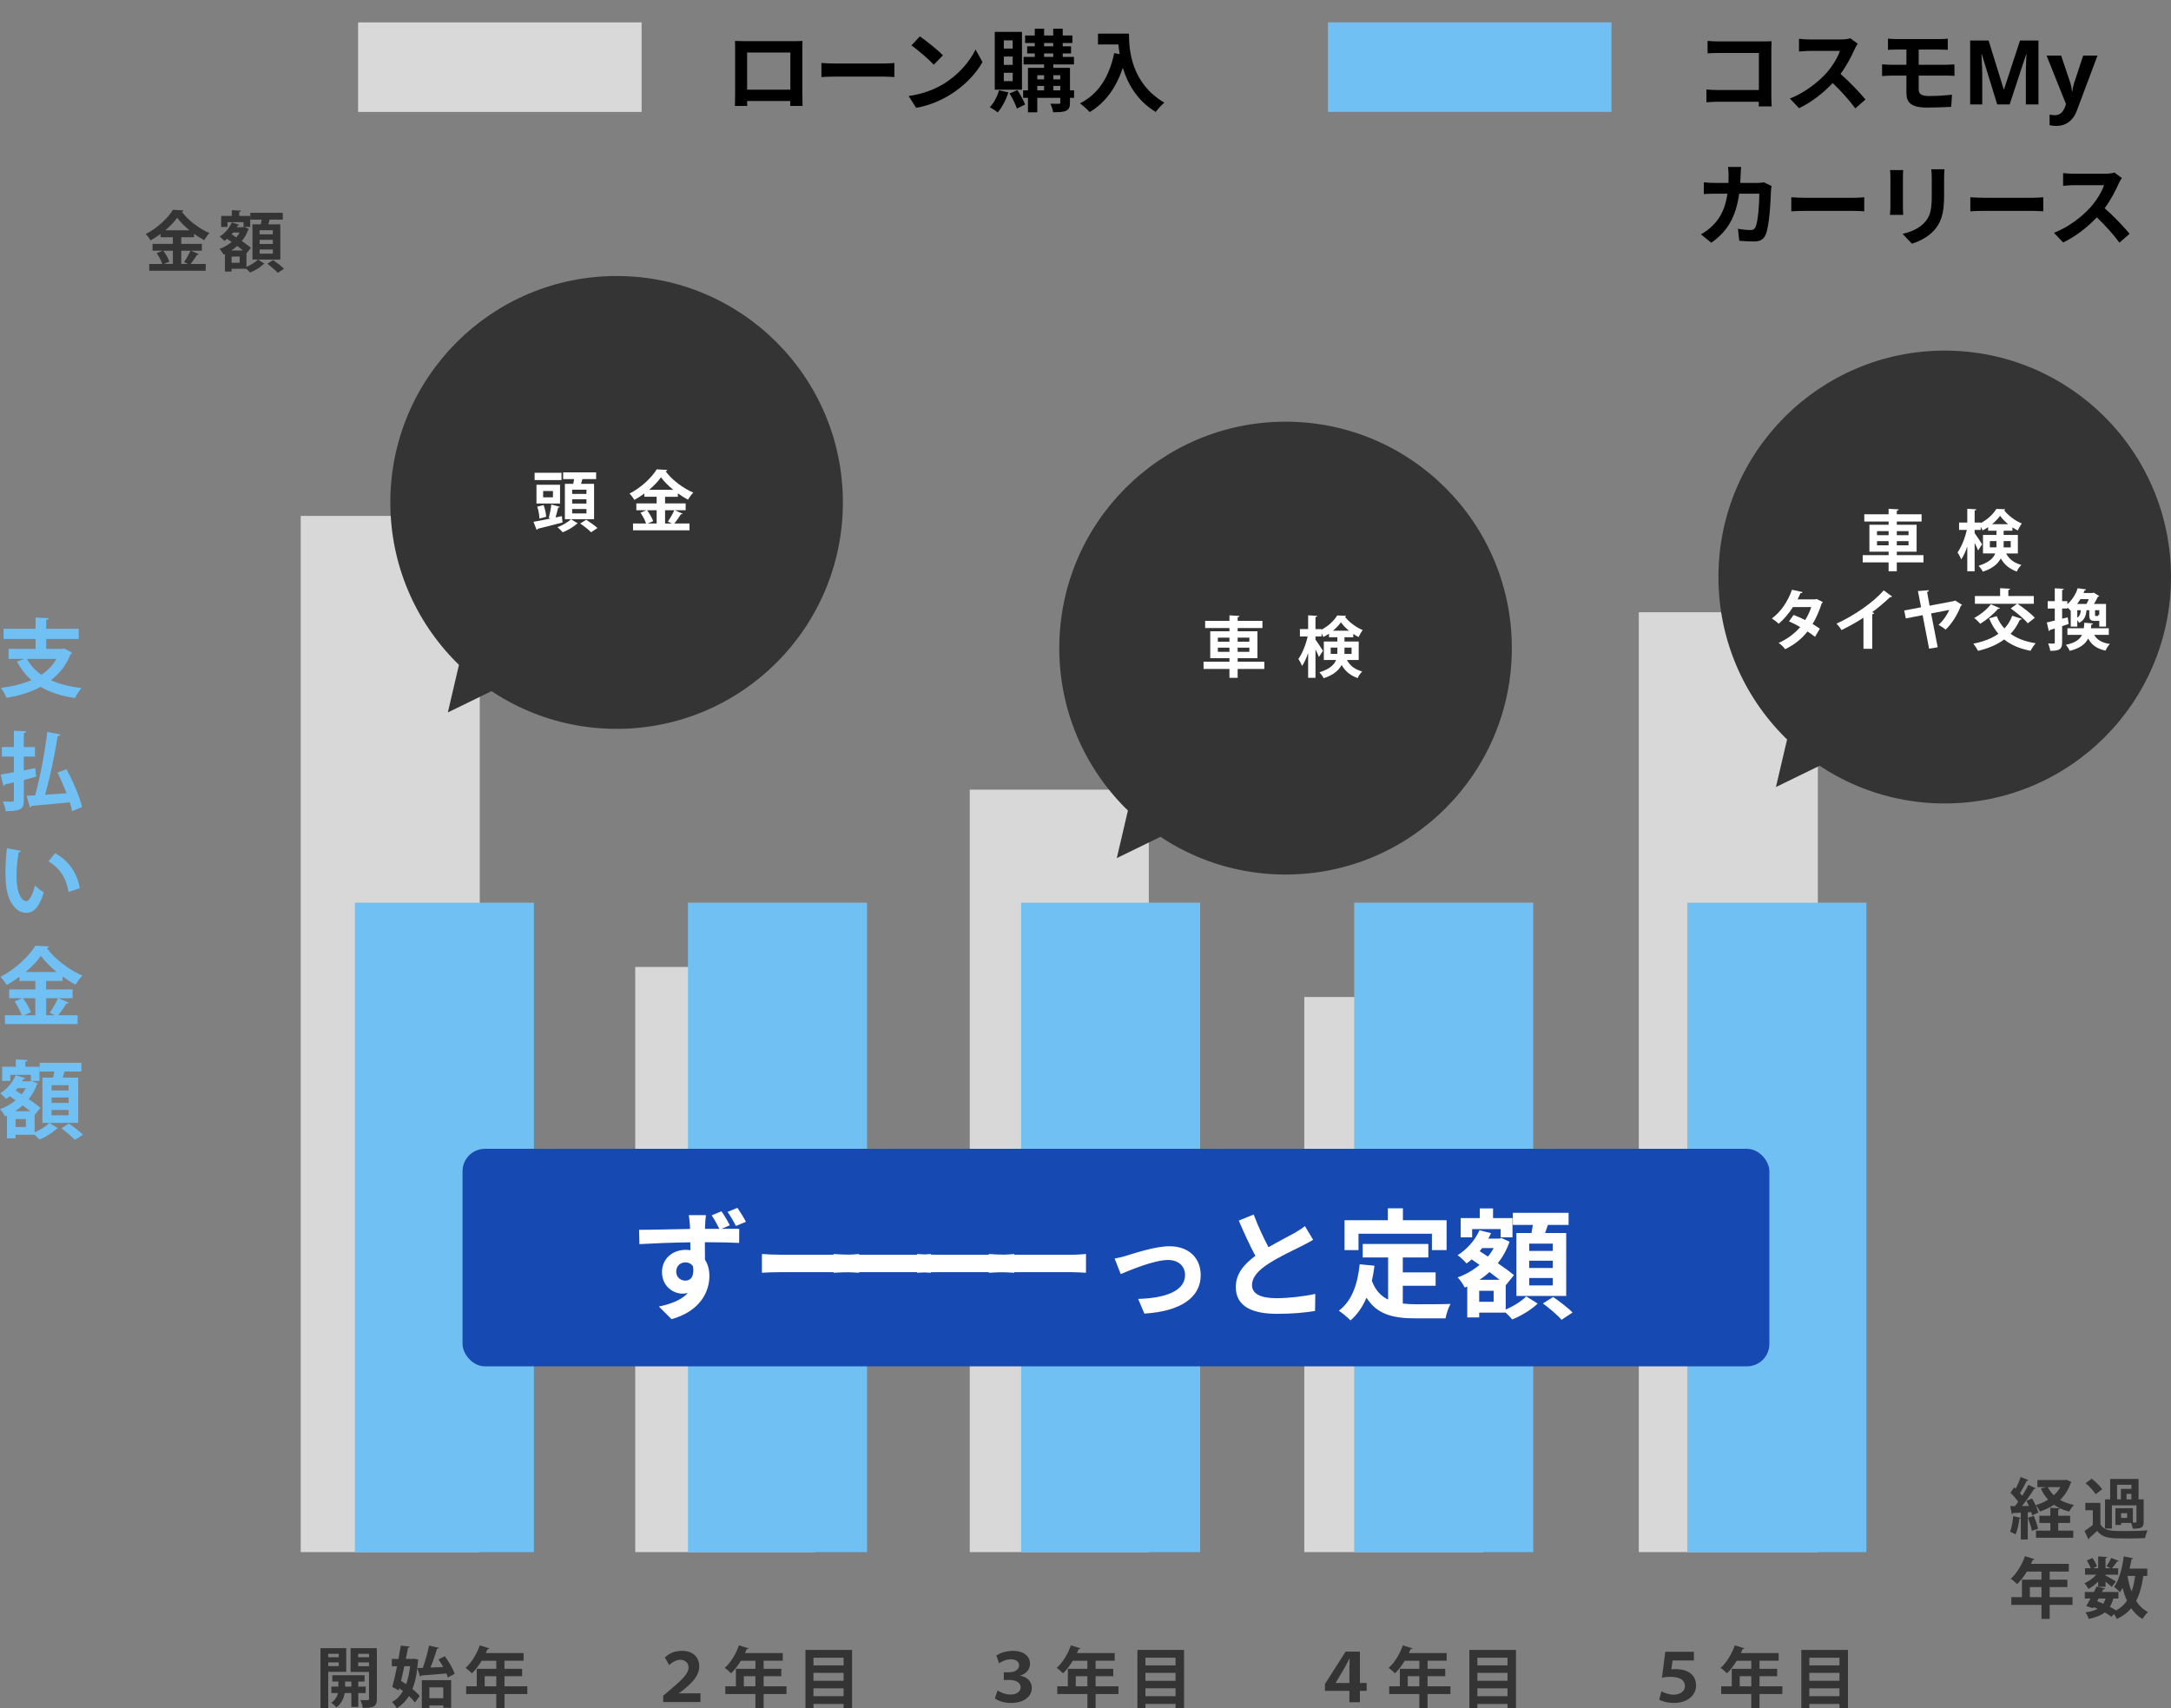
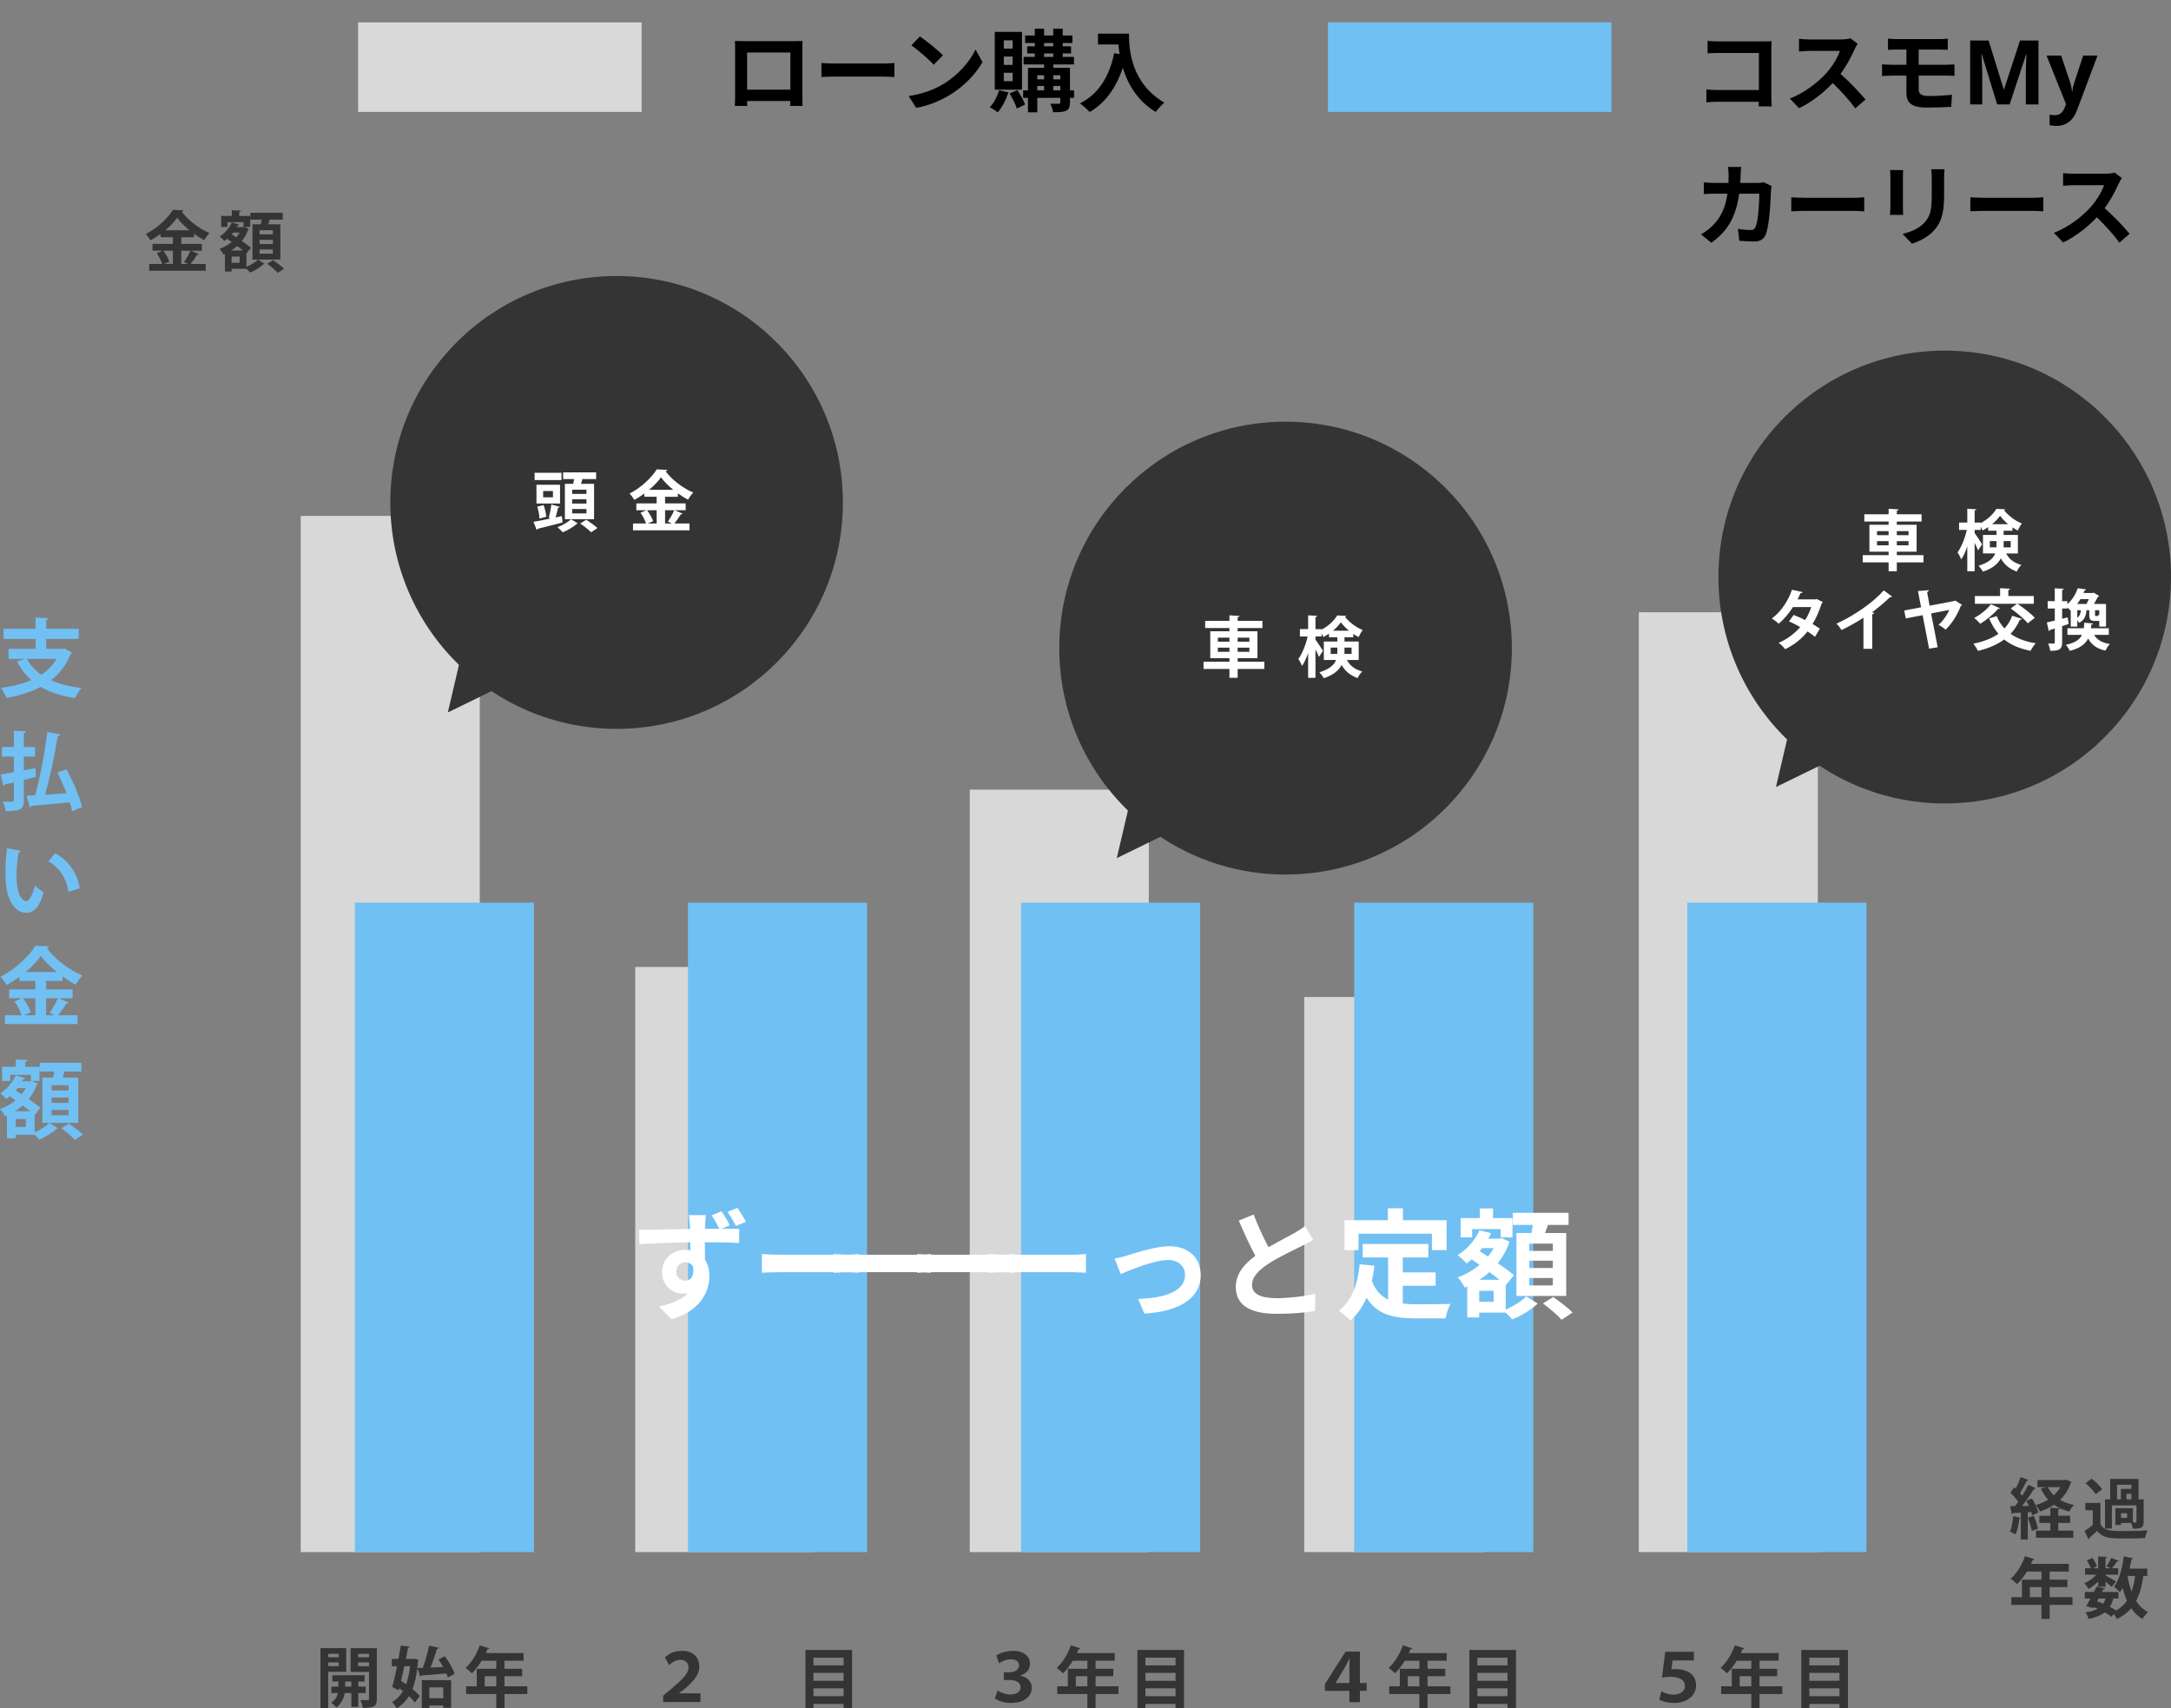
<svg xmlns="http://www.w3.org/2000/svg" fill="none" height="229" viewBox="0 0 291 229" width="291">
  <rect x="0" y="0" width="291" height="229" fill="#808080" stroke="none" />
  <clipPath id="a">
    <path d="m0 23h291v206h-291z" />
  </clipPath>
  <g clip-path="url(#a)">
    <path d="m64.307 69.158h-24v138.901h24z" fill="#d8d8d8" />
    <path d="m109.146 129.621h-24v78.437h24z" fill="#d8d8d8" />
    <path d="m153.986 105.854h-24.001v102.205h24.001z" fill="#d8d8d8" />
    <path d="m198.825 133.648h-24v74.411h24z" fill="#d8d8d8" />
    <path d="m243.664 82.072h-24v125.986h24z" fill="#d8d8d8" />
    <path d="m116.215 121.002h-24.001v87.057h24.001z" fill="#71c0f4" />
    <path d="m160.867 121.002h-24.001v87.057h24.001z" fill="#71c0f4" />
    <path d="m205.518 121.002h-24v87.057h24z" fill="#71c0f4" />
    <path d="m250.171 121.002h-24.001v87.057h24.001z" fill="#71c0f4" />
    <path d="m71.563 121.002h-24v87.057h24z" fill="#71c0f4" />
    <path d="m8.659 86.935 1.015.582c-.046.08-.114.149-.217.183-.582 1.461-1.483 2.603-2.624 3.482 1.141.525 2.51.868 4.096 1.05-.308.32-.684.936-.878 1.336-1.837-.263-3.354-.754-4.598-1.495-1.335.719-2.886 1.187-4.586 1.472-.125-.365-.491-1.016-.753-1.324 1.517-.206 2.909-.537 4.096-1.05-.776-.685-1.415-1.507-1.94-2.489l1.027-.354h-2.145v-1.347h3.617v-1.336h-4.29v-1.359h4.29v-1.507l1.745.091c-.011.114-.103.183-.319.229v1.187h4.358v1.359h-4.358v1.336h2.225zm-5.054 1.393c.468.845 1.107 1.553 1.939 2.123.844-.548 1.529-1.256 2.019-2.123z" fill="#71c0f4" />
    <path d="m3.194 103.268 1.54-.296c.046.422.069.787.103 1.153-.548.148-1.107.285-1.643.422v2.683c0 1.199-.365 1.507-2.419 1.507-.057-.354-.228-.924-.399-1.29.513.023 1.072.023 1.255.023.171-.012.228-.069.228-.251v-2.341l-1.187.274c-.023.114-.114.183-.205.206l-.388-1.53c.479-.08 1.095-.183 1.78-.308v-2.101h-1.609v-1.279h1.609v-2.18l1.643.069c-.011.125-.08.194-.308.228v1.884h1.495v1.279h-1.495zm5.716-.159c.867 1.609 1.78 3.699 2.088 5.08l-1.335.548c-.068-.354-.171-.753-.308-1.187-1.905.194-3.868.377-5.134.479-.023.115-.114.172-.217.183l-.445-1.541c.342-.012.73-.035 1.152-.057.65-2.375 1.312-5.8 1.631-8.506l1.757.342c-.034.126-.183.217-.376.251-.365 2.443-1.027 5.526-1.677 7.832.913-.057 1.905-.126 2.875-.194-.354-.936-.787-1.918-1.221-2.775z" fill="#71c0f4" />
    <path d="m2.806 114.053c-.034.103-.16.183-.297.194-.171.891-.297 2.09-.297 3.14 0 2.512.73 3.414 1.369 3.414.388 0 .867-1.142 1.118-2.089.274.274.833.719 1.164.913-.548 1.872-1.289 2.74-2.339 2.74-1.768 0-2.636-2.204-2.75-4.065-.023-.411-.046-.856-.046-1.324 0-1.039.068-2.18.205-3.265zm6.378 5.515c-.342-2.055-1.289-3.277-2.693-4.11l.901-1.074c1.609.868 2.944 2.444 3.297 4.681z" fill="#71c0f4" />
    <path d="m7.838 133.812 1.381.593c-.057.081-.171.126-.319.115-.274.468-.73 1.107-1.107 1.575h2.601v1.176h-9.732v-1.176h2.247c-.171-.525-.57-1.29-.958-1.861l1.027-.422h-1.746v-1.176h3.503v-1.142h-2.122v-.559c-.548.399-1.129.776-1.723 1.096-.183-.32-.559-.822-.833-1.085 1.962-.993 3.833-2.751 4.689-4.178l1.825.102c-.034.115-.137.217-.297.229 1.095 1.495 3.046 2.945 4.769 3.676-.342.342-.662.81-.913 1.222-.582-.309-1.175-.686-1.746-1.096v.593h-2.202v1.142h3.548v1.176zm-3.103 0h-1.654c.434.582.879 1.358 1.05 1.884l-.924.399h1.529zm2.864-3.516c-.856-.697-1.609-1.451-2.122-2.158-.479.696-1.198 1.45-2.042 2.158zm-.936 5.468c.377-.514.844-1.336 1.107-1.952h-1.586v2.283h1.175z" fill="#71c0f4" />
    <path d="m4.643 149.461v2.329c.753-.32 1.563-.834 1.974-1.268l1.152.72c-.034.034-.103.068-.205.08-.456.479-1.449 1.107-2.282 1.438-.16-.182-.411-.434-.639-.651h-2.556v.48h-1.152v-3.026l-.24.103c-.137-.285-.456-.742-.696-.982.753-.262 1.472-.673 2.088-1.187-.262-.194-.525-.377-.776-.548-.16.137-.319.262-.479.365-.194-.217-.559-.582-.799-.765.856-.514 1.666-1.438 2.077-2.42l1.289.4c-.034.091-.126.125-.274.125-.046.103-.103.194-.16.297h1.107l.205-.046c.297.137.548.24.799.354-.034.08-.091.114-.148.16-.251.708-.627 1.347-1.084 1.918.616.422 1.187.833 1.574 1.153zm-3.263-5.378v.811h-1.095v-1.895h1.837v-.982l1.574.079c-.011.115-.091.183-.297.206v.697h1.894v1.895h-1.152v-.811zm2.67 4.875c-.297-.239-.639-.502-1.004-.776-.319.285-.65.548-1.004.776zm-.582 2.112v-1.061h-1.381v1.061zm-.571-4.372c.217-.263.411-.548.571-.834h-1.107c-.08.103-.171.206-.262.309zm7.587-2.249v6.073h-4.803v-6.073h1.437c.057-.263.114-.548.16-.811h-1.962v-1.176h5.59v1.176h-2.259c-.068.251-.148.537-.239.811zm-1.289 1.724v-.708h-2.282v.708zm0 1.667v-.72h-2.282v.72zm0 1.666v-.719h-2.282v.719zm.844 3.3c-.377-.423-1.187-1.108-1.803-1.564l1.004-.628c.616.422 1.449 1.062 1.871 1.495z" fill="#71c0f4" />
    <g fill="#343434">
      <path d="m46.41 224.106h-2.414v4.867h-1.038v-8.038h3.453zm-1.003-2.407h-1.411v.453h1.411zm-1.411 1.643h1.411v-.497h-1.411zm5.024 3.615h-.994v1.857h-.932v-1.857h-.879c-.107.569-.417 1.43-1.136 1.919-.142-.187-.47-.48-.675-.622.541-.355.799-.871.896-1.297h-.888v-.87h.941v-.675h-.808v-.844h4.323v.844h-.843v.675h.994zm-2.76-.87h.834v-.675h-.834zm4.252-5.152v6.795c0 1.021-.382 1.217-1.891 1.217-.035-.293-.177-.782-.32-1.057.231.009.479.018.674.018.444 0 .488 0 .488-.187v-3.597h-2.468v-3.189zm-1.047.764h-1.456v.453h1.456zm-1.456 1.661h1.456v-.515h-1.456z" />
      <path d="m59.621 222.019c.541.728 1.118 1.688 1.323 2.363l-.923.488c-.044-.16-.106-.346-.186-.542-1.26.116-2.512.213-3.364.276-.018.089-.089.124-.16.133l-.373-1.128c-.124 1.092-.337 2.016-.657 2.798.399.328.754.657.976.941l-.639.862c-.195-.258-.479-.551-.808-.853-.417.693-.959 1.226-1.624 1.643-.142-.266-.417-.648-.639-.844.595-.319 1.083-.817 1.465-1.474-.16-.133-.329-.249-.488-.373l-.071.284-.87-.453c.204-.737.426-1.741.639-2.78h-.701v-.986h.888c.115-.622.222-1.225.311-1.776l1.207.124c-.009.08-.08.133-.231.142-.089.462-.186.977-.293 1.51h.932l.178-.027.568.134-.053.177c-.018.329-.053.64-.089.942l.728-.018c.328-.87.666-2.078.843-2.993l1.314.302c-.027.08-.124.133-.257.142-.213.755-.541 1.723-.879 2.505.55-.018 1.136-.045 1.722-.071-.195-.356-.417-.711-.63-1.022zm-5.423 1.341c-.142.666-.293 1.341-.435 1.963.213.133.444.284.674.444.249-.684.426-1.492.533-2.407zm2.343 5.614v-3.749h3.932v3.713h-1.056v-.32h-1.864v.356zm2.876-2.78h-1.864v1.456h1.864z" />
      <path d="m70.683 226.051v1.039h-3.062v1.883h-1.101v-1.883h-4.038v-1.039h1.42v-2.345h2.618v-1.083h-1.953c-.391.648-.843 1.243-1.314 1.687-.195-.204-.595-.559-.852-.728.781-.675 1.509-1.865 1.908-3.02l1.287.4c-.035.071-.124.115-.249.106-.071.178-.151.347-.231.524h5.068v1.031h-2.565v1.083h2.37v.995h-2.37v1.35zm-5.716 0h1.553v-1.35h-1.553z" />
      <path d="m25.584 33.605 1.074.462c-.044.062-.133.098-.248.089-.213.364-.568.861-.861 1.226h2.024v.915h-7.571v-.915h1.749c-.133-.409-.444-1.004-.746-1.448l.799-.329h-1.358v-.915h2.725v-.888h-1.651v-.435c-.426.311-.879.604-1.34.853-.142-.249-.435-.64-.648-.844 1.526-.772 2.982-2.14 3.648-3.251l1.42.08c-.027.089-.107.169-.231.178.852 1.163 2.37 2.292 3.71 2.86-.266.267-.515.631-.71.951-.453-.24-.914-.533-1.358-.853v.462h-1.713v.888h2.76v.915zm-2.414 0h-1.287c.337.453.683 1.057.817 1.465l-.719.311h1.19zm2.228-2.736c-.666-.542-1.252-1.128-1.651-1.679-.373.542-.932 1.128-1.589 1.679zm-.728 4.255c.293-.4.657-1.039.861-1.519h-1.234v1.776h.914z" />
      <path d="m33.034 33.969v1.812c.586-.249 1.216-.648 1.536-.986l.896.559c-.027.027-.08.053-.16.062-.355.373-1.127.862-1.775 1.119-.124-.142-.32-.338-.497-.506h-1.988v.373h-.896v-2.354l-.186.08c-.107-.222-.355-.577-.541-.764.586-.204 1.145-.524 1.624-.924-.204-.151-.408-.293-.604-.426-.124.106-.248.204-.373.284-.151-.169-.435-.453-.621-.595.666-.4 1.296-1.119 1.615-1.883l1.003.311c-.027.071-.098.098-.213.098-.036.08-.08.151-.124.231h.861l.16-.036c.231.106.426.186.621.275-.027.062-.071.089-.115.124-.195.55-.488 1.048-.843 1.492.479.329.923.648 1.225.897zm-2.539-4.184v.631h-.852v-1.474h1.429v-.764l1.225.062c-.009.089-.071.142-.231.16v.542h1.473v1.474h-.896v-.631zm2.077 3.793c-.231-.186-.497-.391-.781-.604-.248.222-.506.426-.781.604zm-.453 1.643v-.826h-1.074v.826zm-.444-3.402c.169-.204.32-.426.444-.648h-.861c-.062.08-.133.16-.204.24zm5.902-1.75v4.725h-3.737v-4.725h1.118c.044-.204.089-.426.124-.63h-1.527v-.915h4.349v.915h-1.757c-.053.195-.115.417-.186.63zm-1.003 1.341v-.55h-1.775v.55zm0 1.297v-.56h-1.775v.56zm0 1.297v-.559h-1.775v.559zm.657 2.567c-.293-.329-.923-.862-1.402-1.217l.781-.488c.479.329 1.127.826 1.456 1.163z" />
      <path d="m89.121 222.188c.55-.525 1.216-.889 2.334-.889 1.429 0 2.272.853 2.272 2.096 0 1.182-.87 2.088-2.015 3.047l-.692.533v.018h2.867v1.163h-4.997v-.843l.888-.747c1.695-1.447 2.512-2.202 2.512-3.055 0-.577-.426-1.013-1.092-1.013-.488 0-1.012.24-1.5.711z" />
-       <path d="m105.42 226.051v1.039h-3.062v1.883h-1.1v-1.883h-4.039v-1.039h1.42v-2.345h2.619v-1.083h-1.953c-.391.648-.843 1.243-1.314 1.687-.195-.204-.595-.559-.852-.728.781-.675 1.509-1.865 1.908-3.02l1.286.4c-.035.071-.124.115-.248.106-.071.178-.151.347-.231.524h5.068v1.031h-2.565v1.083h2.37v.995h-2.37v1.35zm-5.716 0h1.554v-1.35h-1.554z" />
      <path d="m107.962 221.175h6.249v7.799h-1.136v-.56h-4.039v.56h-1.074zm5.113 1.039h-4.039v1.031h4.039zm0 2.034h-4.039v1.066h4.039zm-4.039 3.127h4.039v-1.057h-4.039z" />
      <path d="m133.554 221.93c.435-.329 1.296-.631 2.237-.631 1.455 0 2.272.764 2.272 1.697 0 .746-.417 1.341-1.34 1.625v.018c.861.107 1.58.702 1.58 1.626 0 1.137-1.03 2.016-2.787 2.016-.941 0-1.713-.267-2.166-.604l.364-1.075c.293.213.985.551 1.722.551.905 0 1.367-.453 1.367-.96 0-.719-.755-.994-1.509-.994h-.746v-1.031h.737c.612 0 1.314-.275 1.314-.923 0-.453-.373-.817-1.101-.817-.639 0-1.296.319-1.58.541z" />
      <path d="m149.916 226.051v1.039h-3.062v1.883h-1.101v-1.883h-4.038v-1.039h1.42v-2.345h2.618v-1.083h-1.953c-.39.648-.843 1.243-1.313 1.687-.195-.204-.595-.559-.852-.728.781-.675 1.509-1.865 1.908-3.02l1.287.4c-.036.071-.124.115-.249.106-.071.178-.15.347-.23.524h5.068v1.031h-2.565v1.083h2.37v.995h-2.37v1.35zm-5.716 0h1.553v-1.35h-1.553z" />
      <path d="m152.458 221.175h6.249v7.799h-1.137v-.56h-4.038v.56h-1.074zm5.112 1.039h-4.038v1.031h4.038zm0 2.034h-4.038v1.066h4.038zm-4.038 3.127h4.038v-1.057h-4.038z" />
      <path d="m180.872 228.183v-1.519h-3.275v-.924l2.769-4.343h1.917v4.21h.905v1.057h-.905v1.519zm0-2.576v-1.928c0-.435.018-.861.035-1.323h-.044c-.231.462-.453.888-.701 1.332l-1.145 1.919z" />
      <path d="m194.411 226.051v1.039h-3.062v1.883h-1.101v-1.883h-4.038v-1.039h1.42v-2.345h2.618v-1.083h-1.952c-.391.648-.844 1.243-1.314 1.687-.195-.204-.595-.559-.852-.728.781-.675 1.509-1.865 1.908-3.02l1.287.4c-.035.071-.124.115-.248.106-.071.178-.151.347-.231.524h5.068v1.031h-2.565v1.083h2.37v.995h-2.37v1.35zm-5.716 0h1.553v-1.35h-1.553z" />
      <path d="m196.953 221.175h6.249v7.799h-1.136v-.56h-4.039v.56h-1.074zm5.113 1.039h-4.039v1.031h4.039zm0 2.034h-4.039v1.066h4.039zm-4.039 3.127h4.039v-1.057h-4.039z" />
      <path d="m223.211 221.424h3.843v1.163h-2.858l-.169 1.191c.178-.018.355-.036.559-.036 1.287 0 2.752.497 2.752 2.211 0 1.244-1.092 2.328-2.947 2.328-.879 0-1.598-.222-1.988-.435l.293-1.128c.31.186.976.453 1.651.453.701 0 1.5-.347 1.5-1.155 0-.711-.524-1.235-2.015-1.235-.435 0-.737.036-1.065.124z" />
      <path d="m238.906 226.051v1.039h-3.062v1.883h-1.101v-1.883h-4.038v-1.039h1.42v-2.345h2.618v-1.083h-1.952c-.391.648-.843 1.243-1.314 1.687-.195-.204-.595-.559-.852-.728.781-.675 1.509-1.865 1.908-3.02l1.287.4c-.035.071-.124.115-.248.106-.071.178-.151.347-.231.524h5.068v1.031h-2.565v1.083h2.37v.995h-2.37v1.35zm-5.716 0h1.553v-1.35h-1.553z" />
      <path d="m241.448 221.175h6.249v7.799h-1.136v-.56h-4.039v.56h-1.074zm5.113 1.039h-4.039v1.031h4.039zm0 2.034h-4.039v1.066h4.039zm-4.039 3.127h4.039v-1.057h-4.039z" />
      <path d="m272.386 203.134c-.027-.133-.062-.284-.115-.444l-.471.036v3.641h-.932v-2.868c-.044.062-.115.079-.186.071-.089.728-.267 1.581-.515 2.122-.195-.124-.532-.275-.746-.373.222-.488.356-1.332.435-2.087l1.012.24v-.693c-.399.027-.754.045-1.047.054-.027.088-.098.124-.16.133l-.213-1.066h.639c.142-.178.293-.373.435-.577-.258-.391-.675-.871-1.047-1.217l.514-.729.196.178c.257-.498.515-1.093.674-1.563l1.039.426c-.036.053-.125.089-.24.089-.222.488-.586 1.154-.896 1.643.106.125.213.249.301.364.311-.506.604-1.021.817-1.465l1.003.453c-.044.062-.133.097-.249.097-.408.684-1.029 1.572-1.606 2.283l.923-.009c-.098-.24-.222-.471-.337-.684l.763-.319c.355.595.719 1.376.834 1.9zm-.036 2.079c-.079-.471-.319-1.208-.532-1.759l.79-.257c.231.55.47 1.252.568 1.723zm4.607-6.857.71.311c-.027.053-.062.098-.115.133-.302.915-.79 1.661-1.42 2.265.523.311 1.153.533 1.855.675-.213.204-.497.622-.64.888-.789-.204-1.464-.506-2.032-.906-.568.373-1.198.675-1.882.897-.115-.257-.372-.648-.577-.852.604-.169 1.172-.418 1.678-.738-.4-.417-.719-.915-.977-1.483l.684-.195h-1.145v-.951h3.683zm-1.074 5.791v1.039h2.015v.95h-4.997v-.95h1.926v-1.039h-1.473v-.959h1.473v-1.066l1.287.071c-.009.089-.071.142-.231.178v.817h1.598v.959zm-1.393-4.796c.203.408.47.772.807 1.092.346-.32.639-.684.87-1.092z" />
      <path d="m281.54 201.465v2.869c.533.906 1.509.906 3.142.906 1.057 0 2.326-.027 3.178-.098-.124.249-.284.737-.337 1.039-.675.036-1.651.053-2.548.053-2.05 0-3.071 0-3.879-1.021-.355.346-.727.684-1.047.95.009.107-.027.142-.115.187l-.524-1.119c.346-.231.745-.516 1.11-.817v-1.963h-1.003v-.986zm-1.171-3.251c.506.4 1.127.995 1.411 1.421l-.879.666c-.248-.426-.843-1.048-1.349-1.483zm2.707 3.588v3.1h-.923v-3.908h.692v-2.745h3.808v2.745h.683v2.993c0 .8-.284.933-1.455.933-.036-.231-.125-.542-.231-.773h-1.341v.276h-.763v-2.248h2.344v1.919h.363c.089 0 .116-.027.116-.116v-2.176zm.692-2.762v1.954h.515v-1.403h1.411v-.551zm1.349 4.432v-.622h-.808v.622zm.577-2.478v-.737h-.657v.737z" />
      <path d="m277.8 214.098v1.039h-3.062v1.883h-1.101v-1.883h-4.038v-1.039h1.42v-2.345h2.618v-1.083h-1.952c-.391.648-.844 1.243-1.314 1.687-.195-.204-.595-.559-.852-.728.781-.675 1.509-1.865 1.908-3.02l1.287.4c-.035.071-.124.115-.248.106-.071.178-.151.347-.231.524h5.068v1.031h-2.565v1.083h2.37v.995h-2.37v1.35zm-5.716 0h1.553v-1.35h-1.553z" />
      <path d="m281.238 212.712v-.702c-.399.4-.869.764-1.304.995-.116-.231-.355-.577-.542-.772.559-.231 1.181-.667 1.598-1.146h-1.509v-.862h.763c-.106-.311-.319-.719-.523-1.039l.745-.346c.257.346.515.817.604 1.128l-.524.257h.692v-1.581l1.216.071c-.008.08-.08.134-.23.151v1.359h.701l-.577-.266c.222-.311.497-.782.648-1.119l1.012.399c-.045.072-.142.089-.231.08-.178.267-.462.64-.693.906h.835v.862h-1.695v.115c.355.169 1.189.649 1.402.791l-.568.737c-.177-.178-.515-.462-.834-.711v.693zm6.586-1.456h-.532c-.187 1.314-.48 2.424-.968 3.348.409.64.932 1.155 1.589 1.492-.24.213-.577.64-.737.933-.612-.364-1.109-.853-1.509-1.439-.497.595-1.136 1.075-1.934 1.439-.072-.169-.223-.453-.373-.675l-.346.382c-.231-.187-.542-.391-.888-.586-.515.399-1.216.666-2.175.87-.062-.293-.248-.666-.435-.879.693-.098 1.234-.24 1.651-.48-.168-.08-.346-.151-.523-.222l-.08.142-.932-.284c.177-.284.373-.631.577-1.013h-.764v-.879h1.225c.125-.249.24-.497.346-.719l1.145.239c-.026.116-.15.134-.248.125-.053.115-.115.231-.169.355h2.21v.879h-.683c-.115.427-.266.8-.462 1.11.311.169.595.329.826.489.612-.328 1.092-.764 1.464-1.306-.239-.523-.426-1.092-.585-1.705-.116.195-.24.391-.364.559-.178-.195-.551-.55-.782-.719.675-.87 1.092-2.478 1.305-4.077l1.261.249c-.027.08-.107.133-.231.133-.071.418-.151.844-.249 1.253h2.37zm-6.533 3.028-.195.365c.276.097.551.213.826.328.124-.204.231-.426.31-.693zm3.888-3.028-.009.017c.133.746.302 1.448.542 2.079.222-.613.381-1.315.479-2.096z" />
      <path d="m82.65 97.704c16.751 0 30.331-13.589 30.331-30.352s-13.58-30.352-30.331-30.352-30.331 13.589-30.331 30.352 13.58 30.352 30.331 30.352z" />
      <path d="m61.768 88.066 5.121 4.091-6.861 3.345z" />
    </g>
    <path d="m75.315 69.186.089.853c-1.207.32-2.494.64-3.328.844-.009.08-.071.133-.142.151l-.426-1.084c.595-.098 1.411-.266 2.29-.444l-.24-.08c.133-.488.284-1.252.337-1.803l1.145.32c-.027.062-.107.106-.231.106-.08.391-.213.897-.346 1.315zm-.053-5.809v.977h-3.603v-.977zm-.195 1.607v2.514h-3.16v-2.514zm-2.201 2.718c.186.498.32 1.146.346 1.572l-.905.24c-.009-.426-.124-1.093-.293-1.599zm1.252-1.039v-.844h-1.314v.844zm3.329 3.499c-.027.036-.08.053-.151.062-.382.382-1.189.87-1.873 1.128-.16-.187-.47-.498-.701-.684.674-.231 1.438-.693 1.819-1.066zm2.183-5.303v4.743h-3.914v-4.743h1.118c.044-.204.089-.426.115-.639h-1.464v-.897h4.42v.897h-1.837c-.053.195-.115.417-.186.639zm-1.021 1.35v-.569h-1.917v.569zm0 1.297v-.577h-1.917v.577zm0 1.315v-.586h-1.917v.586zm.621 2.531c-.302-.32-.959-.835-1.456-1.173l.808-.506c.479.311 1.154.79 1.5 1.11z" fill="#fff" />
    <path d="m90.433 68.395 1.074.462c-.044.062-.133.098-.249.089-.213.364-.568.861-.861 1.226h2.024v.915h-7.571v-.915h1.749c-.133-.409-.444-1.004-.746-1.448l.799-.329h-1.358v-.915h2.725v-.888h-1.651v-.435c-.426.311-.879.604-1.34.853-.142-.249-.435-.64-.648-.844 1.527-.772 2.982-2.14 3.648-3.251l1.42.08c-.027.089-.106.169-.231.178.852 1.164 2.37 2.292 3.71 2.86-.266.267-.515.631-.71.951-.453-.24-.914-.533-1.358-.853v.462h-1.713v.888h2.76v.915zm-2.414 0h-1.287c.337.453.683 1.057.817 1.465l-.719.311h1.19zm2.228-2.736c-.666-.542-1.252-1.128-1.651-1.679-.373.542-.932 1.128-1.589 1.679zm-.728 4.255c.293-.4.657-1.039.861-1.519h-1.234v1.777h.914z" fill="#fff" />
    <path d="m172.316 117.231c16.751 0 30.331-13.589 30.331-30.352s-13.58-30.352-30.331-30.352-30.331 13.589-30.331 30.352 13.58 30.352 30.331 30.352z" fill="#343434" />
    <path d="m151.434 107.592 5.121 4.091-6.861 3.345z" fill="#343434" />
    <path d="m169.472 88.703v.968h-3.577v1.19h-1.1v-1.19h-3.471v-.968h3.471v-.471h-2.574v-3.606h2.574v-.435h-3.258v-.968h3.258v-.737l1.349.08c-.009.089-.08.142-.249.169v.488h3.32v.968h-3.32v.435h2.654v3.606h-2.654v.471zm-6.231-3.224v.542h1.554v-.542zm0 1.901h1.554v-.559h-1.554zm4.225-1.901h-1.571v.542h1.571zm0 1.901v-.559h-1.571v.559z" fill="#fff" />
    <path d="m182.122 88.472h-1.58c.515.933 1.189 1.279 2.05 1.545-.239.222-.497.578-.612.888-.888-.346-1.589-.799-2.148-1.768-.373.711-1.083 1.35-2.405 1.777-.098-.213-.4-.622-.568-.791 1.384-.435 1.979-1.012 2.227-1.652h-1.642v-2.478h1.811v-.569h-1.118v-.48c-.24.169-.497.32-.746.444-.062-.142-.151-.32-.248-.497v.426h-.817v.426c.24.311.87 1.279 1.003 1.501l-.541.826c-.098-.258-.276-.648-.462-1.021v3.81h-.985v-3.322c-.231.684-.515 1.306-.817 1.741-.097-.284-.328-.702-.488-.95.524-.711 1.003-1.945 1.243-3.011h-1.039v-.986h1.101v-1.847l1.216.071c-.009.08-.071.133-.231.16v1.617h.817v.071c.878-.453 1.695-1.217 2.094-1.901.036 0 .071.009 1.199.044-.018.062-.08.115-.16.133.541.711 1.517 1.439 2.379 1.777-.196.258-.409.639-.551.942-.231-.116-.47-.258-.71-.426v.453h-1.18v.569h1.908zm-3.755-.817h.879c.009-.098.009-.204.009-.302v-.542h-.888zm2.45-3.109c-.435-.355-.816-.755-1.083-1.128-.248.373-.63.764-1.065 1.128zm.346 2.265h-.949v.568c0 .089 0 .186-.009.275h.958z" fill="#fff" />
    <path d="m260.669 107.704c16.751 0 30.331-13.589 30.331-30.352s-13.58-30.352-30.331-30.352-30.331 13.589-30.331 30.352 13.58 30.352 30.331 30.352z" fill="#343434" />
    <path d="m239.787 98.065 5.121 4.091-6.861 3.345z" fill="#343434" />
    <path d="m257.825 74.421v.968h-3.577v1.19h-1.1v-1.19h-3.471v-.968h3.471v-.471h-2.574v-3.606h2.574v-.435h-3.258v-.968h3.258v-.737l1.349.08c-.009.089-.08.142-.249.169v.489h3.32v.968h-3.32v.435h2.654v3.606h-2.654v.471zm-6.231-3.224v.542h1.554v-.542zm0 1.901h1.554v-.559h-1.554zm4.225-1.901h-1.571v.542h1.571zm0 1.901v-.559h-1.571v.559z" fill="#fff" />
    <path d="m270.475 74.191h-1.58c.515.933 1.189 1.279 2.05 1.545-.239.222-.497.577-.612.888-.888-.346-1.589-.799-2.148-1.768-.373.711-1.083 1.35-2.405 1.776-.098-.213-.4-.622-.568-.791 1.384-.435 1.979-1.012 2.227-1.652h-1.642v-2.478h1.811v-.569h-1.118v-.48c-.24.169-.497.32-.746.444-.062-.142-.151-.32-.248-.497v.426h-.817v.426c.24.311.87 1.279 1.003 1.501l-.541.826c-.098-.258-.276-.648-.462-1.021v3.81h-.985v-3.322c-.231.684-.515 1.306-.817 1.741-.097-.284-.328-.702-.488-.95.524-.711 1.003-1.945 1.243-3.011h-1.039v-.986h1.101v-1.847l1.216.071c-.009.08-.071.133-.231.16v1.617h.817v.071c.878-.453 1.695-1.217 2.094-1.901.036 0 .071.009 1.199.044-.018.062-.08.116-.16.133.541.711 1.517 1.439 2.379 1.776-.196.258-.409.639-.551.942-.231-.116-.47-.258-.71-.426v.453h-1.18v.568h1.908zm-3.755-.817h.879c.009-.098.009-.204.009-.302v-.542h-.888zm2.45-3.108c-.435-.355-.816-.755-1.083-1.128-.248.373-.63.764-1.065 1.128zm.346 2.265h-.949v.569c0 .089 0 .186-.009.275h.958z" fill="#fff" />
    <path d="m244.332 80.704c-.018.062-.071.115-.142.16-.337 1.03-.772 2.051-1.234 2.78.311.186.719.453.976.631l-.647 1.092c-.258-.213-.693-.515-1.012-.719-.781 1.004-1.793 1.794-2.991 2.38-.169-.258-.595-.675-.879-.844 1.127-.497 2.121-1.225 2.893-2.123-.47-.284-1.012-.559-1.5-.755l.613-.871c.488.178 1.038.418 1.553.684.346-.542.621-1.128.817-1.741h-2.45c-.55.853-1.234 1.67-1.908 2.23-.213-.204-.648-.533-.923-.702 1.251-.915 2.174-2.354 2.698-3.846l1.429.311c-.036.098-.133.151-.293.142-.089.24-.249.568-.391.835h2.37l.187-.053z" fill="#fff" />
    <path d="m253.611 79.958c-.053.071-.142.107-.284.098-.692.675-1.553 1.395-2.396 2.016.097.027.195.071.284.098-.027.08-.107.151-.257.169v4.636h-1.181v-4.175c-.79.533-1.97 1.19-2.947 1.661-.142-.249-.444-.657-.674-.862 2.316-1.03 4.979-2.878 6.337-4.459z" fill="#fff" />
    <path d="m262.997 81.086c-.027.053-.098.106-.169.124-.435 1.173-1.207 2.407-2.041 3.198-.222-.213-.666-.497-.941-.648.648-.577 1.198-1.439 1.438-1.999l-2.441.471.887 4.53-1.153.195-.87-4.494-2.255.435-.213-1.057 2.264-.435-.426-2.176 1.464-.115c0 .124-.098.195-.231.249l.329 1.83 3.31-.631.116-.062z" fill="#fff" />
    <path d="m267.643 82.596c.248.631.595 1.181 1.03 1.652.452-.48.798-1.039 1.047-1.705l1.287.417c-.036.071-.124.124-.266.116-.32.728-.737 1.359-1.243 1.892.87.622 1.988 1.048 3.373 1.261-.24.24-.551.72-.693 1.012-1.473-.284-2.627-.781-3.541-1.519-.95.702-2.121 1.199-3.506 1.528-.124-.258-.426-.728-.621-.968 1.322-.258 2.458-.684 3.355-1.323-.506-.577-.905-1.261-1.243-2.061zm.435-1.066c-.053.089-.16.098-.258.08-.612.72-1.544 1.492-2.387 2.008-.187-.222-.568-.595-.817-.782.817-.417 1.722-1.146 2.237-1.829zm3.719 2.025c-.453-.577-1.474-1.412-2.281-1.998l.852-.622h-5.654v-1.039h3.382v-1.048l1.331.071c-.009.089-.071.142-.231.169v.808h3.417v1.039h-2.192c.781.524 1.82 1.315 2.325 1.883z" fill="#fff" />
    <path d="m277.152 82.756.133.888-.878.293v2.176c0 .879-.311 1.146-1.598 1.128-.027-.258-.151-.702-.275-.986.186.009.373.018.515.018.337 0 .373 0 .373-.16v-1.865l-.639.195c-.018.089-.089.142-.16.16l-.267-1.163c.293-.062.666-.151 1.066-.249v-1.617h-.95v-.986h.95v-1.723l1.207.062c-.009.089-.071.142-.222.16v1.501h.701v.409c.719-.64 1.154-1.43 1.385-2.141l1.118.151c-.018.089-.08.133-.195.142-.045.116-.089.231-.142.346h1.207l.151-.053.745.453c-.035.053-.097.089-.186.106-.124.267-.311.622-.515.959h1.615v3.038h-.905v-.772c-.044.009-.089.009-.133.009h-.453c-.621 0-.754-.186-.754-.835v-.604h-.373c-.062.675-.231 1.315-.985 1.696-.053-.098-.151-.24-.249-.355v.861h-.878v-2.158l-.027.027c-.098-.133-.266-.302-.426-.435v.142h-.701v1.368zm5.512 2.345h-1.97c.39.666 1.056 1.075 2.121 1.225-.222.204-.479.613-.594.888-1.172-.249-1.882-.781-2.326-1.625-.373.746-1.065 1.306-2.476 1.661-.08-.24-.329-.613-.515-.808 1.26-.275 1.864-.711 2.165-1.341h-1.952v-.88h2.192c.036-.231.053-.479.071-.746l1.163.098c-.009.08-.08.134-.222.16l-.053.488h2.396zm-2.991-4.139c.107-.195.213-.426.311-.648h-1.128c-.133.222-.275.435-.443.648zm-1.234.835v1.012c.329-.24.444-.577.48-1.012zm2.699.781c.106 0 .133-.035.15-.204.027.018.063.044.098.062v-.639h-.568v.604c0 .16.018.177.107.177z" fill="#fff" />
-     <rect fill="#164ab2" height="29.16" rx="3" width="175.165" x="62" y="154" />
    <path d="m99.982 163.783-1.344.56c-.32-.64-.704-1.312-1.12-1.888l1.328-.544c.4.592.832 1.28 1.136 1.872zm-9.344 6.688c0 .736.592 1.2 1.232 1.2.656 0 1.232-.512 1.024-1.904-.224-.368-.608-.544-1.04-.544-.592 0-1.216.416-1.216 1.248zm7.184-6.224-1.104.48c.992 0 1.904-.016 2.368 0l-.016 1.888c-.96-.048-2.448-.096-4.592-.096.016.8.016 1.664.016 2.352.4.592.592 1.36.592 2.192 0 2.08-1.216 4.688-5.072 5.776l-1.696-1.696c1.6-.336 3.008-.864 3.872-1.808-.224.048-.464.08-.72.08-1.216 0-2.736-.976-2.736-2.896 0-1.808 1.44-2.976 3.168-2.976.224 0 .432.016.64.048l-.016-1.056c-2.4.032-4.864.128-6.816.24l-.048-1.92c1.824 0 4.688-.08 6.832-.112 0-.192-.016-.352-.016-.48-.048-.512-.096-1.104-.16-1.376h2.304c-.048.256-.096 1.104-.112 1.36 0 .128-.016.288-.016.48h1.936c-.32-.624-.656-1.248-1.04-1.808l1.312-.544c.4.56.832 1.296 1.12 1.872zm4.304 6.368v-2.512c.576.048 1.744.096 2.576.096h8.592c.736 0 1.456-.064 1.872-.096v2.512c-.384-.016-1.2-.08-1.872-.08h-8.592c-.912 0-1.984.032-2.576.08zm9.6 0v-2.512c.576.048 1.744.096 2.576.096h8.592c.736 0 1.456-.064 1.872-.096v2.512c-.384-.016-1.2-.08-1.872-.08h-8.592c-.912 0-1.984.032-2.576.08zm11.2 0v-2.512c.576.048 1.744.096 2.576.096h8.592c.736 0 1.456-.064 1.872-.096v2.512c-.384-.016-1.2-.08-1.872-.08h-8.592c-.912 0-1.984.032-2.576.08zm9.6 0v-2.512c.576.048 1.744.096 2.576.096h8.592c.736 0 1.456-.064 1.872-.096v2.512c-.384-.016-1.2-.08-1.872-.08h-8.592c-.912 0-1.984.032-2.576.08zm16.88-1.904c.464-.08 1.2-.256 1.68-.416 1.072-.32 3.76-1.232 5.68-1.232 2.496 0 4.176 1.488 4.176 3.888 0 2.864-2.512 4.832-7.552 5.136l-.832-1.968c3.6-.096 6.288-1.04 6.288-3.2 0-1.184-.896-2.016-2.272-2.016-1.84 0-4.992 1.312-6.352 1.888zm25.504-4.352 1.104 1.84c-.48.288-.992.56-1.568.848-.992.496-2.976 1.424-4.416 2.352-1.328.864-2.208 1.776-2.208 2.88 0 1.136 1.104 1.744 3.296 1.744 1.632 0 3.776-.256 5.184-.576l-.032 2.288c-1.344.224-3.024.384-5.088.384-3.152 0-5.536-.88-5.536-3.6 0-1.76 1.104-3.056 2.624-4.176-.736-1.36-1.504-3.04-2.224-4.72l2-.816c.608 1.648 1.344 3.168 1.984 4.384 1.296-.752 2.672-1.456 3.424-1.872.592-.352 1.056-.624 1.456-.96zm7.184 1.024v2.192h-1.872v-4h5.808v-1.6h2.016v1.6h5.856v4h-1.968v-2.192zm5.936 6.976v2.384c.576.064 1.184.096 1.824.096.864 0 3.504 0 4.576-.048-.272.464-.576 1.376-.672 1.936h-4c-2.96 0-5.152-.48-6.592-2.768-.528 1.232-1.232 2.256-2.144 3.04-.32-.336-1.12-1.008-1.568-1.296 1.728-1.28 2.512-3.488 2.8-6.224l1.984.192c-.096.72-.208 1.392-.352 2.032.48 1.28 1.232 2.048 2.176 2.512v-5.648h-3.408v-1.808h8.8v1.808h-3.424v2h4.4v1.792zm20.112-4.672v-.976h-3.168v.976zm0 2.288v-.976h-3.168v.976zm0 2.336v-.992h-3.168v.992zm-4.88-7.024h2.016c.064-.352.128-.736.192-1.088h-2.688v-1.616h7.472v1.616h-2.768c-.128.384-.256.752-.384 1.088h2.832v8.432h-6.672zm-5.936-.528v1.104h-1.536v-2.576h2.56v-1.296h1.776v1.296h2.608v2.576h-1.584v-1.104zm2.88 9.744v-1.472h-1.936v1.472zm-1.904-2.944h2.704c-.4-.32-.88-.672-1.36-1.04-.416.384-.864.736-1.344 1.04zm1.92-4.256h-1.552c-.112.144-.224.272-.336.416l1.104.72c.304-.352.56-.736.784-1.136zm1.6 4.928v3.312c1.056-.432 2.176-1.168 2.752-1.76l1.536.96c-.832.816-2.24 1.664-3.408 2.128-.208-.256-.56-.608-.88-.912h-3.552v.64h-1.6v-4.144l-.336.144c-.208-.416-.624-1.056-.96-1.36 1.056-.368 2.064-.944 2.944-1.68l-1.056-.736c-.224.192-.448.384-.688.544-.256-.304-.848-.88-1.2-1.104 1.248-.784 2.352-2 2.928-3.344l1.552.384c-.112.256-.224.496-.368.736h1.488l.288-.08 1.072.496c-.368 1.088-.912 2.048-1.568 2.88.848.576 1.632 1.152 2.16 1.6l-1.072 1.328zm4.992 2.496 1.376-.864c.848.592 2.016 1.472 2.592 2.08l-1.472.976c-.512-.608-1.632-1.552-2.496-2.192z" fill="#fff" />
  </g>
  <path d="m105.94 7.04h-5.796v4.98h5.796zm1.608-.384v5.88c0 .468.024 1.62.024 1.668h-1.656l.012-.66h-5.784l.012.66h-1.656c.012-.06.036-1.104.036-1.68v-5.868c0-.336 0-.828-.024-1.164.492.012.948.024 1.272.024h6.6c.3 0 .756 0 1.188-.024-.024.36-.024.804-.024 1.164zm2.556 3.672v-1.884c.432.036 1.308.072 1.932.072h6.444c.552 0 1.092-.048 1.404-.072v1.884c-.288-.012-.9-.06-1.404-.06h-6.444c-.684 0-1.488.024-1.932.06zm13.19-5.448c.84.564 2.4 1.812 3.096 2.532l-1.224 1.26c-.624-.672-2.124-1.98-3-2.592zm-1.5 7.992c1.872-.264 3.432-.876 4.596-1.572 2.04-1.212 3.612-3.048 4.368-4.668l.936 1.692c-.912 1.62-2.508 3.276-4.44 4.44-1.212.732-2.76 1.404-4.452 1.692zm13.944-6.36v-1.104h-1.188v1.104zm0 2.184v-1.116h-1.188v1.116zm0 2.184v-1.128h-1.188v1.128zm1.248-6.6v7.74h-3.648v-7.74zm-3.072 7.824 1.248.276c-.312 1.008-.864 2.04-1.428 2.688-.24-.204-.756-.54-1.056-.696.54-.564.996-1.428 1.236-2.268zm1.404.42 1.056-.444c.396.6.84 1.404 1.032 1.932l-1.104.54c-.168-.552-.6-1.404-.984-2.028zm5.868-.408h.936v-.6h-.936zm-2.148-.6v.6h.912v-.6zm.912-1.428h-.912v.552h.912zm2.172 0h-.936v.552h.936zm-2.172-2.928v.468h1.224v-.468zm0-1.392v.444h1.224v-.444zm4.02 6.348v.996h-.552v.636c0 .6-.12.9-.516 1.092s-.96.204-1.74.204c-.048-.336-.216-.828-.372-1.14.468.012.984.012 1.128.012.156 0 .204-.048.204-.18v-.624h-3.084v1.944h-1.248v-1.944h-.648v-.996h.648v-3.024h2.16v-.456h-2.748v-1.008h1.5v-.468h-1.02v-.948h1.02v-.444h-1.296v-1.008h1.296v-.912h1.248v.912h1.224v-.912h1.272v.912h1.296v1.008h-1.296v.444h1.116v.948h-1.116v.468h1.512v1.008h-2.772v.456h2.232v3.024zm3.204-7.608h4.152c0 2.268.324 6.648 4.74 9.252-.312.252-.9.876-1.152 1.248-2.484-1.5-3.756-3.768-4.416-5.916-.9 2.688-2.34 4.68-4.428 5.928-.264-.3-.936-.888-1.308-1.164 2.496-1.26 3.924-3.576 4.584-6.732l.732.132c-.084-.456-.132-.888-.168-1.296h-2.736z" fill="#000" />
  <path d="m237.476 14.264h-1.74c.012-.192.012-.396.012-.624h-5.472c-.468 0-1.152.036-1.548.072v-1.716c.42.036.96.072 1.5.072h5.532v-4.968h-5.388c-.504 0-1.152.024-1.488.048v-1.668c.444.048 1.068.072 1.488.072h6.036c.348 0 .852-.012 1.056-.024-.012.276-.036.756-.036 1.104v6.216c0 .42.024 1.056.048 1.416zm10.548-9.132.984.732c-.096.132-.312.504-.42.744-.408.936-1.08 2.22-1.884 3.3 1.188 1.032 2.64 2.568 3.348 3.432l-1.368 1.188c-.78-1.08-1.896-2.304-3.024-3.396-1.272 1.344-2.868 2.592-4.512 3.372l-1.236-1.296c1.932-.732 3.792-2.184 4.92-3.444.792-.9 1.524-2.088 1.788-2.94h-4.068c-.504 0-1.164.072-1.416.084v-1.704c.324.048 1.056.084 1.416.084h4.224c.528 0 1.008-.072 1.248-.156zm9.156 5.004v1.836c0 .66.408.9 1.368.9 1.08 0 2.136-.072 3.096-.168l-.108 1.62c-.78.048-2.136.096-3.264.096-2.196 0-2.736-.756-2.736-1.968v-2.316h-1.956c-.336 0-.948.036-1.308.06v-1.572c.336.024.936.06 1.308.06h1.956v-2.04h-1.308c-.432 0-.816.012-1.164.036v-1.5c.348.024.732.06 1.164.06h5.772c.408 0 .804-.024 1.08-.06v1.5c-.312-.012-.648-.036-1.08-.036h-2.82v2.04h3.624c.252 0 .852-.024 1.164-.048l.012 1.536c-.336-.036-.876-.036-1.14-.036zm10.524 3.864-2.064-6.72h-.048c.008.16.02.4.036.72s.032.664.048 1.032c.016.36.024.688.024.984v3.984h-1.62v-8.568h2.472l2.028 6.552h.036l2.148-6.552h2.472v8.568h-1.692v-4.056c0-.272.004-.584.012-.936.016-.352.028-.684.036-.996.016-.32.028-.56.036-.72h-.048l-2.208 6.708zm6.616-6.552h1.956l1.236 3.684c.04.12.072.24.096.36.032.12.056.244.072.372.024.128.04.264.048.408h.036c.024-.208.056-.404.096-.588.048-.192.1-.376.156-.552l1.212-3.684h1.92l-2.772 7.392c-.168.448-.388.824-.66 1.128-.264.304-.572.532-.924.684s-.736.228-1.152.228c-.2 0-.376-.012-.528-.036-.144-.016-.272-.036-.384-.06v-1.416c.088.016.192.032.312.048.128.016.26.024.396.024.248 0 .46-.052.636-.156.184-.104.336-.248.456-.432.12-.176.216-.368.288-.576l.108-.324zm-37.888 16.992 1.032.504c-.036.204-.084.504-.084.636-.048 1.296-.192 4.644-.708 5.868-.264.612-.72.924-1.548.924-.684 0-1.404-.048-1.992-.096l-.18-1.608c.588.108 1.212.168 1.68.168.384 0 .552-.132.684-.42.348-.756.504-3.156.504-4.452h-2.7c-.444 3.168-1.584 5.052-3.732 6.576l-1.392-1.128c.504-.276 1.092-.684 1.572-1.176 1.116-1.104 1.716-2.448 1.98-4.272h-1.584c-.408 0-1.068 0-1.584.048v-1.572c.504.048 1.128.084 1.584.084h1.716c.012-.336.024-.684.024-1.044 0-.264-.036-.816-.084-1.104h1.764c-.036.276-.06.78-.072 1.068-.012.372-.024.732-.048 1.08h2.256c.3 0 .612-.036.912-.084zm3.672 3.888v-1.884c.432.036 1.308.072 1.932.072h6.444c.552 0 1.092-.048 1.404-.072v1.884c-.288-.012-.9-.06-1.404-.06h-6.444c-.684 0-1.488.024-1.932.06zm13.236-5.532h1.764c-.024.264-.036.528-.036.912v4.056c0 .3.012.768.036 1.044h-1.776c.012-.228.06-.696.06-1.056v-4.044c0-.228-.012-.648-.048-.912zm5.52-.108h1.776c-.024.336-.048.72-.048 1.2v2.376c0 2.58-.504 3.684-1.392 4.668-.792.876-2.04 1.464-2.916 1.74l-1.26-1.32c1.2-.276 2.208-.732 2.94-1.512.816-.9.972-1.8.972-3.672v-2.28c0-.48-.024-.864-.072-1.2zm5.244 5.64v-1.884c.432.036 1.308.072 1.932.072h6.444c.552 0 1.092-.048 1.404-.072v1.884c-.288-.012-.9-.06-1.404-.06h-6.444c-.684 0-1.488.024-1.932.06zm19.322-5.196.984.732c-.096.132-.312.504-.42.744-.408.936-1.08 2.22-1.884 3.3 1.188 1.032 2.64 2.568 3.348 3.432l-1.368 1.188c-.78-1.08-1.896-2.304-3.024-3.396-1.272 1.344-2.868 2.592-4.512 3.372l-1.236-1.296c1.932-.732 3.792-2.184 4.92-3.444.792-.9 1.524-2.088 1.788-2.94h-4.068c-.504 0-1.164.072-1.416.084v-1.704c.324.048 1.056.084 1.416.084h4.224c.528 0 1.008-.072 1.248-.156z" fill="#000" />
  <path d="m48 3h38v12h-38z" fill="#d9d9d9" />
  <path d="m178 3h38v12h-38z" fill="#71c0f4" />
</svg>